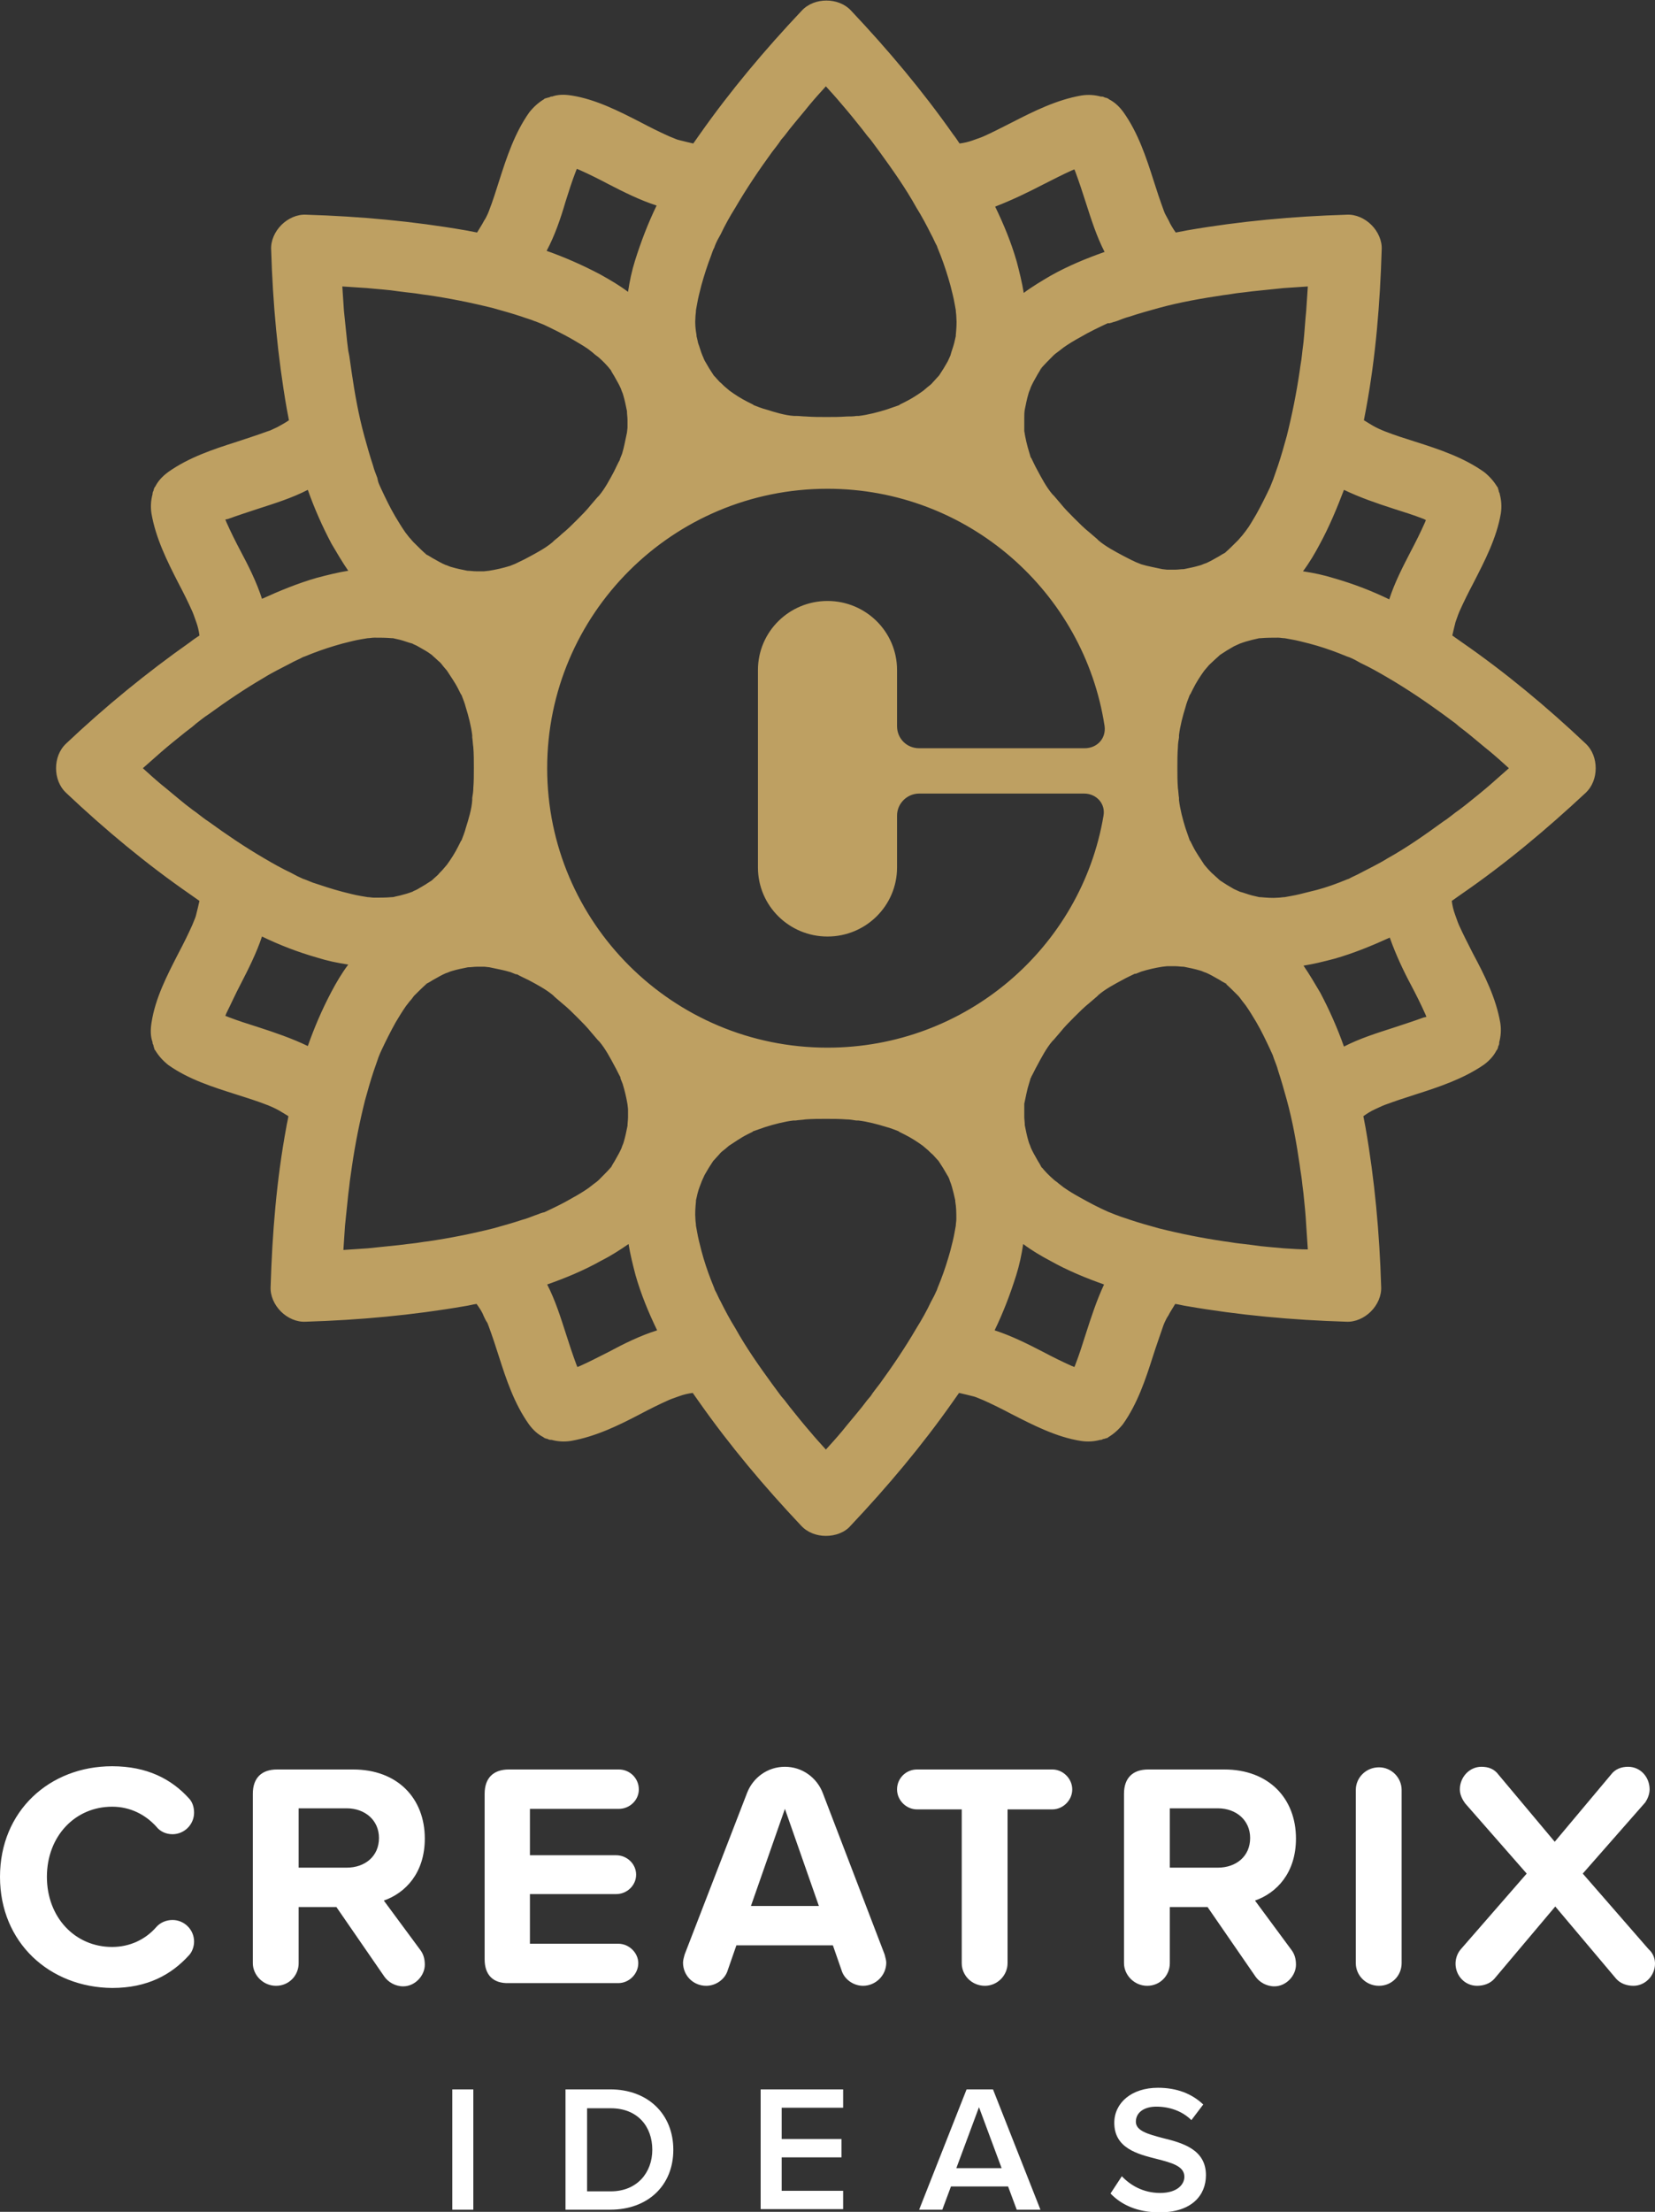
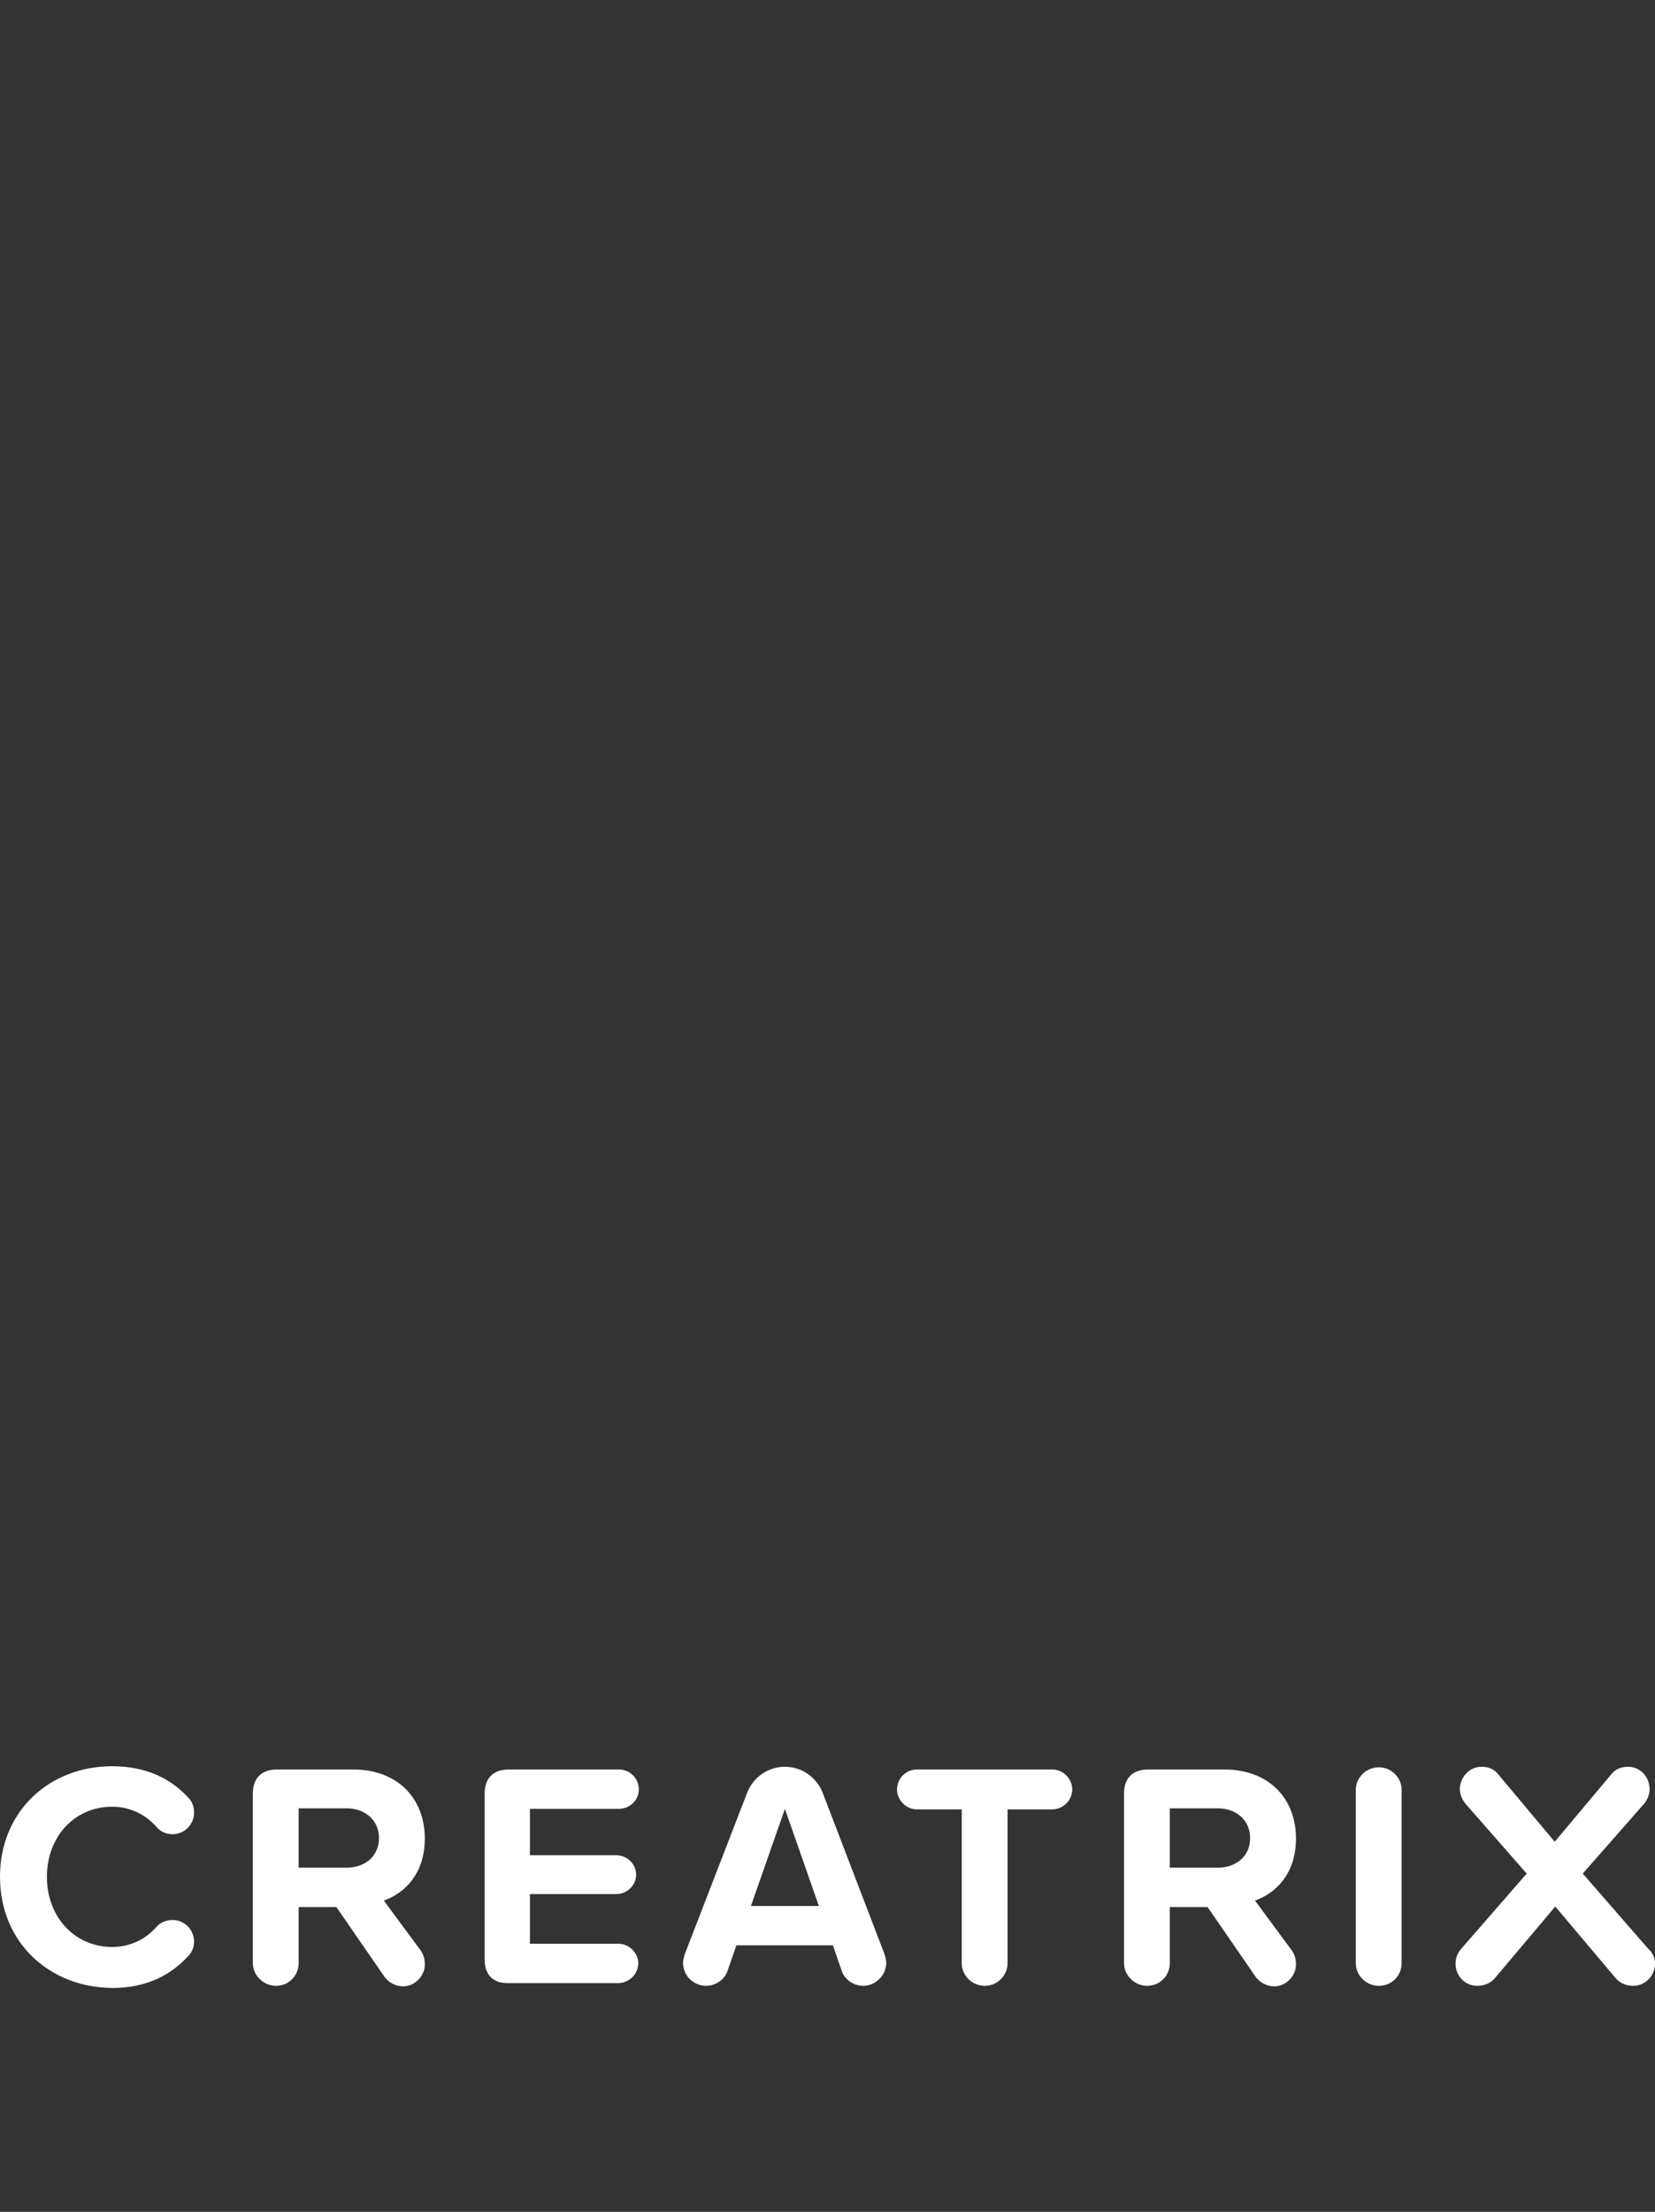
<svg xmlns="http://www.w3.org/2000/svg" xml:space="preserve" baseProfile="tiny" overflow="visible" viewBox="0 0 307 410">
  <rect x="0" y="0" width="307" height="410" fill="#333333" stroke="none" />
-   <path fill="#BEA062" fill-rule="evenodd" d="M270 150.6c-.8.6-1.5 1.2-2.3 1.7-3.3 2.4-6.7 4.8-10.3 6.8-1.6 1-3.3 1.8-5 2.7-.7.4-1.5.7-2.2 1.1l-.3.1-1.5.6c-1.8.7-3.7 1.3-5.5 1.7-1.2.3-2.3.6-3.5.8l-1.1.2c-.4 0-.8.1-1.2.1-1.1.1-2.2 0-3.3-.1h-.2c-.4-.1-.9-.2-1.3-.3-.8-.2-1.5-.5-2.3-.7-.4-.2-.7-.3-1.1-.5-.9-.5-1.7-1-2.6-1.6-.4-.4-.8-.7-1.2-1.1-.4-.3-.7-.7-1.1-1.1l-.6-.7c-.7-1.1-1.5-2.2-2.1-3.4l-.5-1-.1-.1c-.3-.8-.5-1.5-.8-2.3-.5-1.6-1-3.5-1.2-5.2v-.4c-.1-.6-.1-1.2-.2-1.8-.1-1.3-.1-2.5-.1-3.8 0-1.3 0-2.5.1-3.8 0-.6.1-1.2.2-1.8v-.4c.2-1.7.7-3.6 1.2-5.2.2-.8.5-1.5.8-2.3l.1-.1.5-1c.6-1.2 1.3-2.3 2.1-3.4l.6-.7c.3-.4.7-.7 1.1-1.1.4-.4.8-.7 1.2-1.1.9-.6 1.7-1.1 2.6-1.6.4-.2.7-.3 1.1-.5.8-.3 1.5-.5 2.3-.7.4-.1.9-.2 1.3-.3h.2c1.1-.1 2.2-.1 3.3-.1.4 0 .8.1 1.2.1l1.1.2c1.2.2 2.3.5 3.5.8 1.9.5 3.7 1.1 5.5 1.8l1.5.6.3.1c.8.3 1.5.7 2.2 1.1 1.7.8 3.3 1.7 5 2.7 3.6 2.1 7 4.4 10.3 6.8l2.3 1.7.7.6 1.3 1c1.5 1.2 3 2.5 4.5 3.7 1.2 1 2.3 2 3.4 3-1.1 1-2.3 2-3.4 3-1.5 1.3-3 2.5-4.5 3.7l-1.3 1-.7.5zm-5.9 38c-1.9.7-3.8 1.3-5.6 1.9-3.1 1-6.3 2-9.2 3.5-1.2-3.4-2.7-6.8-4.4-10-1-1.7-2-3.4-3.1-5 1.9-.3 3.9-.8 5.8-1.3 3.5-1 6.9-2.4 10.2-3.9 1.1 3.1 2.5 6.1 4 8.9.9 1.7 1.8 3.5 2.6 5.3l.2.5-.5.1zm-30.3-22.1h.3-.3zm-6.5 15.7c.1.1.3.2.3.2-.1 0-.2 0-.3-.2zm10.9 49.2c-2-.2-3.9-.3-5.8-.6l-1.6-.2-.9-.1c-1-.1-1.9-.3-2.8-.4-4.1-.6-8.1-1.4-12.1-2.4-1.8-.5-3.6-1-5.4-1.6-.8-.3-1.6-.5-2.3-.8l-.3-.1-1.5-.6c-1.8-.8-3.5-1.7-5.1-2.6-1.1-.6-2.1-1.2-3.1-1.9l-.9-.7c-.3-.3-.7-.5-1-.8-.8-.7-1.6-1.5-2.3-2.4l-.1-.2c-.2-.4-.5-.8-.7-1.2-.4-.7-.8-1.4-1.1-2.1-.1-.4-.3-.7-.4-1.1-.3-1-.5-2-.7-3 0-.6-.1-1.1-.1-1.6v-2.4c.3-1.3.5-2.6.9-3.8l.3-1 .1-.1v-.1c.4-.7.7-1.4 1.1-2.1.8-1.5 1.7-3.2 2.8-4.5l.3-.3c.4-.5.8-.9 1.2-1.4.8-1 1.7-1.9 2.6-2.8.9-.9 1.8-1.8 2.8-2.6.5-.4.9-.8 1.4-1.2l.3-.3c1.3-1.1 3-2 4.5-2.8.7-.4 1.4-.7 2.2-1.1h.2l1-.4c1.3-.4 2.6-.7 3.9-.9l.9-.1h1.5c.5 0 1.1.1 1.6.1 1 .2 2 .4 3 .7.4.1.7.3 1.1.4.7.3 1.4.7 2.1 1.1.4.2.8.5 1.2.7l.2.1c.8.7 1.6 1.5 2.4 2.3.3.3.5.6.8 1l.7.9c.7 1 1.3 2 1.9 3 1 1.7 1.8 3.4 2.6 5.1.2.5.5 1 .6 1.4l.1.3c.3.8.6 1.5.8 2.3.6 1.8 1.1 3.6 1.6 5.4 1.1 4 1.8 8 2.4 12.1.1.9.3 1.9.4 2.8l.1.9.2 1.6c.2 1.9.4 3.9.5 5.8l.3 4.5c-1.3 0-2.9-.1-4.4-.2zm-45.1-15.2c.2.2.2.3.2.3s-.1-.1-.2-.3zm8.3 31.1c-.6 1.9-1.2 3.8-1.9 5.6l-.2.5-.5-.2c-1.8-.8-3.6-1.7-5.3-2.6-2.9-1.5-5.9-3-9-4 1.6-3.3 2.9-6.7 4-10.2.6-1.9 1-3.8 1.3-5.8 1.6 1.2 3.3 2.2 5 3.1 3.2 1.8 6.6 3.2 10 4.4-1.4 3-2.4 6.1-3.4 9.2zm-47.9-53.1c-28.7 0-52-23.2-52-51.8 0-28.6 23.3-51.8 52-51.8 26 0 47.6 19.1 51.4 44 .3 2.3-1.4 4.1-3.7 4.1h-30.7c-2.3 0-4.1-1.8-4.1-4.1v-10.4c0-7.1-5.8-12.8-12.9-12.8-7.1 0-12.9 5.7-12.9 12.8v36.6c0 7.1 5.8 12.8 12.9 12.8 7.1 0 12.9-5.7 12.9-12.8v-9.6c0-2.3 1.9-4.1 4.1-4.1h30.6c2.3 0 4 1.9 3.6 4.1-4.1 24.4-25.5 43-51.2 43zm23.8 28.5v.4-.4zm-48.3 0v.4-.4zm48.4 3.3c0 .4-.1.8-.1 1.2l-.2 1.1c-.2 1.2-.5 2.3-.8 3.5-.5 1.8-1.1 3.7-1.8 5.5l-.6 1.5-.1.3c-.3.7-.7 1.5-1.1 2.2-.8 1.7-1.7 3.3-2.7 4.9-2.1 3.6-4.4 7-6.8 10.3-.6.8-1.2 1.5-1.7 2.3l-.6.7-1 1.3c-1.2 1.5-2.5 3-3.7 4.5-1 1.2-2 2.3-3 3.4-1-1.1-2-2.2-3-3.4-1.3-1.5-2.5-3-3.7-4.5l-1-1.3-.6-.7-1.7-2.3c-2.4-3.3-4.8-6.7-6.8-10.3-1-1.6-1.9-3.3-2.7-4.9-.4-.7-.7-1.5-1.1-2.2l-.1-.3-.6-1.5c-.7-1.8-1.3-3.6-1.8-5.5-.3-1.2-.6-2.3-.8-3.5l-.2-1.1c0-.4-.1-.8-.1-1.2-.1-1.1 0-2.2.1-3.3v-.2c.1-.4.2-.9.3-1.3.2-.8.5-1.5.8-2.3.2-.4.3-.7.5-1.1.5-.9 1-1.7 1.6-2.6.4-.4.7-.8 1.1-1.2.3-.4.7-.7 1.1-1l.7-.6c1.1-.7 2.2-1.5 3.4-2.1l1-.5.1-.1c.8-.3 1.5-.5 2.3-.8 1.6-.5 3.5-1 5.2-1.2h.4c.6-.1 1.2-.1 1.8-.2 1.3-.1 2.5-.1 3.8-.1 1.3 0 2.6 0 3.8.1.6 0 1.2.1 1.8.2h.4c1.7.2 3.6.7 5.2 1.2.8.2 1.5.5 2.3.8l.1.1 1 .5c1.2.6 2.3 1.3 3.4 2.1l.7.6c.4.3.7.7 1.1 1 .4.4.7.8 1.1 1.2.6.9 1.1 1.7 1.6 2.6.2.3.4.7.5 1.1.3.7.5 1.5.7 2.3.1.4.2.9.3 1.3v.2c.2 1.1.2 2.2.2 3.3zm-64.5 24.6c-1.8.9-3.5 1.8-5.3 2.6l-.5.2-.2-.5c-.7-1.9-1.3-3.7-1.9-5.6-1-3.1-2-6.3-3.5-9.2 3.4-1.2 6.8-2.6 10-4.4 1.8-.9 3.5-2 5.1-3.1.3 1.9.8 3.9 1.3 5.8 1 3.5 2.4 6.9 4 10.2-3.2 1-6.2 2.5-9 4zm.3-34.4c-.1.1-.2.3-.2.3s.1-.1.2-.3zm-13.7 9-.3.1c-.8.3-1.5.6-2.3.8-1.8.6-3.6 1.1-5.4 1.6-4 1-8 1.8-12.1 2.4-1 .1-1.9.3-2.9.4l-.9.1-1.6.2c-1.9.2-3.9.4-5.8.6l-4.5.3.3-4.5c.2-1.9.4-3.9.6-5.8l.2-1.6.1-.9.4-2.8c.6-4.1 1.4-8.1 2.4-12.1.5-1.8 1-3.6 1.6-5.4.3-.8.5-1.5.8-2.3l.1-.3c.2-.5.4-1 .6-1.4.8-1.7 1.7-3.5 2.6-5.1.6-1 1.2-2 1.9-3l.7-.9c.3-.3.5-.6.8-1 .8-.8 1.5-1.5 2.4-2.3l.2-.1c.4-.2.8-.5 1.2-.7.7-.4 1.4-.8 2.1-1.1.4-.1.7-.3 1.1-.4 1-.3 2-.5 3-.7.6 0 1.1-.1 1.6-.1h1.5l.9.1c1.3.3 2.6.5 3.9.9l1 .4h.2c.7.4 1.4.7 2.2 1.1 1.5.8 3.2 1.7 4.5 2.8l.3.3c.5.4.9.8 1.4 1.2 1 .8 1.9 1.7 2.8 2.6.9.9 1.8 1.8 2.6 2.8.4.5.8.9 1.2 1.4l.3.3c1.1 1.3 2 3 2.8 4.5.4.7.7 1.4 1.1 2.1v.2l.4 1c.4 1.3.7 2.6.9 3.8l.1.9v1.5c0 .5-.1 1.1-.1 1.6-.2 1-.4 2-.7 3-.1.4-.3.7-.4 1.1-.3.7-.7 1.4-1.1 2.1-.2.4-.5.8-.7 1.2l-.1.2c-.7.8-1.5 1.6-2.3 2.4-.3.3-.6.5-1 .8l-.9.7c-1 .7-2 1.3-3.1 1.9-1.7 1-3.4 1.8-5.1 2.6-.5.1-1 .3-1.5.5zm-42.4-31.3c-2.9-1.4-6.1-2.5-9.2-3.5-1.9-.6-3.8-1.2-5.6-1.9l-.5-.2.2-.5c.9-1.8 1.7-3.6 2.6-5.3 1.5-2.9 3-5.9 4-8.9 3.3 1.6 6.7 2.9 10.2 3.9 1.9.6 3.8 1 5.8 1.3-1.2 1.6-2.2 3.3-3.1 5-1.8 3.4-3.2 6.7-4.4 10.1zm15.5-27.4h-.3.3zm6.5 15.7c-.2.2-.3.2-.3.2s.2-.1.3-.2zm-42.7-31.6-.7-.5-1.3-1c-1.5-1.2-3-2.5-4.5-3.7-1.2-1-2.3-2-3.4-3 1.1-1 2.3-2 3.4-3 1.5-1.3 3-2.5 4.5-3.7l1.3-1 .7-.6c.8-.6 1.5-1.2 2.3-1.7 3.3-2.4 6.7-4.7 10.3-6.8 1.6-1 3.3-1.8 5-2.7.7-.4 1.5-.7 2.2-1.1l.3-.1 1.5-.6c1.8-.7 3.7-1.3 5.5-1.8 1.2-.3 2.3-.6 3.5-.8l1.2-.2c.4 0 .8-.1 1.2-.1 1.1 0 2.2 0 3.3.1h.2c.4.1.9.2 1.3.3.8.2 1.5.5 2.3.7.3.2.7.3 1 .5.9.5 1.8 1 2.6 1.6.4.4.8.7 1.2 1.1.4.3.7.7 1 1.1l.6.7c.7 1.1 1.5 2.2 2.1 3.4l.5 1 .1.1c.3.8.6 1.5.8 2.3.5 1.6 1 3.5 1.2 5.2v.4c.1.6.1 1.2.2 1.8.1 1.3.1 2.5.1 3.8 0 1.3 0 2.6-.1 3.8 0 .6-.1 1.2-.2 1.8v.4c-.1 1.7-.7 3.6-1.2 5.2-.2.8-.5 1.5-.8 2.3l-.1.1-.5 1c-.6 1.2-1.3 2.3-2.1 3.4l-.6.7c-.3.4-.7.7-1 1.1-.4.4-.8.7-1.2 1.1-.9.6-1.7 1.1-2.6 1.6-.3.2-.7.3-1 .5-.8.3-1.5.5-2.3.7-.5.1-.9.2-1.3.3h-.2c-1.1.1-2.2.1-3.3.1-.4 0-.8-.1-1.2-.1l-1.2-.2c-1.2-.2-2.3-.5-3.5-.8-1.9-.5-3.7-1.1-5.5-1.7l-1.5-.6-.3-.1c-.7-.3-1.5-.7-2.2-1.1-1.7-.8-3.3-1.7-5-2.7-3.6-2.1-7-4.4-10.3-6.8-.8-.5-1.5-1.1-2.3-1.7zm5.9-54.4c1.9-.7 3.8-1.3 5.6-1.9 3.1-1 6.3-2 9.2-3.5 1.2 3.4 2.7 6.8 4.4 10 1 1.7 2 3.4 3.1 5-1.9.3-3.9.8-5.8 1.3-3.5 1-6.9 2.4-10.2 3.9-1-3.1-2.5-6.1-4-8.9-.9-1.7-1.8-3.5-2.6-5.3l-.2-.5.5-.1zm30.3 22.1h-.3.3zm6.5-15.7c-.1-.1-.3-.2-.3-.2s.1 0 .3.2zm-11-49.2c1.9.2 3.9.3 5.8.6l1.6.2.9.1c1 .1 1.9.3 2.9.4 4.1.6 8.1 1.4 12.1 2.4 1.8.5 3.6 1 5.4 1.6.8.3 1.6.5 2.3.8l.3.1 1.5.6c1.7.8 3.5 1.7 5.1 2.6 1 .6 2.1 1.2 3.1 1.9l.9.7c.3.3.6.5 1 .8.8.7 1.6 1.5 2.3 2.4l.1.2c.2.4.5.8.7 1.2.4.7.8 1.4 1.1 2.1.1.4.3.7.4 1.1.3 1 .5 2 .7 3 0 .6.1 1.1.1 1.6v1.5l-.1.9c-.3 1.3-.5 2.6-.9 3.9l-.4 1v.1c-.4.7-.7 1.4-1.1 2.2-.8 1.5-1.7 3.2-2.8 4.5l-.3.3c-.4.5-.8.9-1.2 1.4-.8 1-1.7 1.9-2.6 2.8-.9.9-1.8 1.8-2.8 2.6-.4.4-.9.8-1.4 1.2l-.3.3c-1.3 1.1-3 2-4.5 2.8-.7.4-1.4.7-2.2 1.1l-.2.1-1 .4c-1.3.4-2.6.7-3.9.9l-.9.1h-1.5c-.5 0-1.1-.1-1.6-.1-1-.2-2-.4-3-.7-.4-.1-.7-.3-1.1-.4-.7-.3-1.4-.7-2.1-1.1-.4-.2-.8-.5-1.2-.7l-.2-.1c-.8-.7-1.6-1.5-2.4-2.3-.3-.3-.5-.6-.8-.9l-.7-.9c-.7-1-1.3-2-1.9-3-1-1.7-1.8-3.4-2.6-5.1-.2-.5-.5-1-.6-1.5l-.1-.5c-.3-.8-.6-1.5-.8-2.3-.6-1.8-1.1-3.6-1.6-5.4-1.1-4-1.8-8-2.4-12.1l-.4-2.8-.2-1-.2-1.6c-.2-1.9-.4-3.9-.6-5.8l-.3-4.5c1.6.1 3.1.2 4.6.3zm45.1 15.1c-.2-.2-.2-.3-.2-.3 0 .1.1.2.2.3zm-8.3-31.1c.6-1.9 1.2-3.8 1.9-5.6l.2-.5.5.2c1.8.8 3.6 1.7 5.3 2.6 2.9 1.5 5.9 3 9 4-1.6 3.3-2.9 6.7-4 10.2-.6 1.9-1 3.8-1.3 5.8-1.6-1.2-3.3-2.2-5.1-3.2-3.2-1.7-6.6-3.2-10-4.4 1.5-2.8 2.6-6 3.5-9.1zM129 62v-.3.3zm48.3 0v-.3.3zM129 58.8c0-.4.1-.8.1-1.3l.2-1.1c.2-1.2.5-2.3.8-3.5.5-1.8 1.1-3.7 1.8-5.5.2-.5.3-1 .6-1.5l.1-.3c.3-.8.7-1.5 1.1-2.2.8-1.7 1.7-3.3 2.7-4.9 2.1-3.6 4.4-7 6.8-10.3.6-.8 1.2-1.5 1.7-2.3l.6-.7 1-1.3c1.2-1.5 2.5-3 3.7-4.5 1-1.2 2-2.3 3-3.4 1 1.1 2 2.2 3 3.4 1.3 1.5 2.5 3 3.7 4.5l1 1.3.6.7 1.7 2.3c2.4 3.3 4.8 6.7 6.8 10.3 1 1.6 1.9 3.3 2.7 4.9.4.7.7 1.5 1.1 2.2l.1.3.6 1.5c.7 1.8 1.3 3.7 1.8 5.5.3 1.2.6 2.3.8 3.5l.2 1.1c0 .4.1.8.1 1.3.1 1.1 0 2.2-.1 3.3v.2c-.1.4-.2.9-.3 1.3-.2.8-.5 1.5-.7 2.3-.2.4-.3.7-.5 1.1-.5.9-1 1.7-1.6 2.6-.4.4-.7.8-1.1 1.2-.3.4-.7.7-1.1 1l-.7.6c-1.1.8-2.2 1.5-3.4 2.1l-1 .5-.1.1c-.8.3-1.5.5-2.3.8-1.6.5-3.5 1-5.2 1.2h-.4c-.6.1-1.2.1-1.8.1-1.3.1-2.5.1-3.8.1-1.3 0-2.5 0-3.8-.1-.6 0-1.2-.1-1.8-.1h-.4c-1.7-.1-3.6-.7-5.2-1.2-.8-.2-1.5-.5-2.3-.8l-.1-.1-1-.5c-1.2-.6-2.3-1.3-3.4-2.1l-.7-.6c-.4-.3-.7-.7-1.1-1-.4-.4-.7-.8-1.1-1.2-.6-.9-1.1-1.7-1.6-2.6-.2-.3-.3-.7-.5-1.1-.3-.7-.5-1.5-.8-2.3-.1-.5-.2-.9-.3-1.3v-.2c-.2-1.1-.3-2.2-.2-3.3zm64.5-24.6c1.8-.9 3.5-1.8 5.3-2.6l.5-.2.2.5c.7 1.9 1.3 3.7 1.9 5.6 1 3.1 2 6.3 3.5 9.2-3.4 1.2-6.8 2.6-10 4.4-1.7 1-3.4 2-5 3.2-.3-1.9-.8-3.9-1.3-5.8-1-3.5-2.4-6.9-4-10.2 3.1-1.2 6-2.6 8.9-4.1zm-.4 34.3c.1-.1.2-.3.2-.3 0 .1 0 .1-.2.3zm34.2 34.1c.2-.2.3-.2.3-.2-.1 0-.2.1-.3.2zm6.5 15.7h.3-.3zm-26.9-58.7.3-.1c.8-.3 1.5-.6 2.3-.8 1.8-.6 3.6-1.1 5.4-1.6 4-1.1 8.1-1.8 12.1-2.4 1-.1 1.9-.3 2.8-.4l.9-.1 1.6-.2c1.9-.2 3.9-.4 5.8-.6l4.5-.3-.3 4.5c-.2 1.9-.3 3.9-.5 5.8l-.2 1.6-.1.9c-.1 1-.3 1.9-.4 2.8-.6 4.1-1.4 8.1-2.4 12.1-.5 1.8-1 3.6-1.6 5.4-.3.8-.5 1.5-.8 2.3l-.1.3-.6 1.5c-.8 1.7-1.7 3.5-2.6 5.1-.6 1-1.2 2.1-1.9 3l-.7.9c-.3.3-.5.6-.8.9-.8.8-1.6 1.6-2.4 2.3l-.2.1c-.4.2-.8.5-1.2.7-.7.4-1.4.8-2.1 1.1-.4.1-.7.3-1.1.4-1 .3-2 .5-3 .7-.6 0-1.1.1-1.6.1h-1.5l-.9-.1c-1.3-.3-2.6-.5-3.9-.9l-1-.4-.2-.1c-.7-.3-1.4-.7-2.2-1.1-1.5-.8-3.2-1.7-4.5-2.8l-.3-.3c-.5-.4-.9-.8-1.4-1.2-1-.8-1.9-1.7-2.8-2.6-.9-.9-1.8-1.8-2.6-2.8-.4-.5-.8-.9-1.2-1.4l-.3-.3c-1.1-1.3-2-3-2.8-4.5-.4-.7-.7-1.4-1.1-2.2l-.1-.1-.3-1c-.4-1.3-.7-2.6-.9-3.9v-2.4c0-.5 0-1.1.1-1.6.2-1 .4-2 .7-3 .1-.4.3-.7.4-1.1.3-.7.7-1.4 1.1-2.1.2-.4.5-.8.7-1.2l.1-.2c.7-.8 1.5-1.6 2.3-2.4.3-.3.6-.5 1-.8l.9-.7c1-.7 2-1.3 3.1-1.9 1.7-1 3.4-1.8 5.1-2.6.4.1.9-.2 1.4-.3zm42.4 31.2c2.9 1.4 6.1 2.5 9.2 3.5 1.9.6 3.8 1.2 5.6 1.9l.4.2-.2.5c-.8 1.8-1.7 3.6-2.6 5.3-1.5 2.9-3 5.8-4 8.9-3.3-1.6-6.7-2.9-10.2-3.9-1.9-.6-3.8-1-5.8-1.3 1.2-1.6 2.2-3.3 3.1-5 1.8-3.3 3.2-6.7 4.5-10.1zm44.8 56.2c1.3-1.2 1.9-2.9 1.9-4.6 0-1.7-.6-3.4-1.9-4.6-7.2-6.8-14.9-13.2-23-18.8l-1.7-1.2c.2-.9.4-1.7.6-2.5.2-.5.3-.9.5-1.4l.2-.5c.8-1.8 1.7-3.6 2.6-5.3 2.1-4.1 4.3-8.3 5.1-12.9.2-1.3.1-2.5-.2-3.6v-.1c-.1-.2-.2-.4-.2-.6-.1-.2-.1-.4-.2-.6l-.1-.1c-.6-1-1.4-1.9-2.4-2.7-3.8-2.7-8.3-4.2-12.7-5.6-1.9-.6-3.8-1.2-5.6-1.9l-.5-.2c-.5-.2-.9-.4-1.3-.6-.8-.4-1.5-.9-2.2-1.3l.4-2.1c1.8-9.7 2.6-19.6 2.9-29.5.1-1.7-.7-3.4-1.9-4.6-1.2-1.2-2.9-2-4.6-1.9-9.9.3-19.8 1.2-29.6 2.9l-2.1.4c-.5-.7-1-1.5-1.3-2.2-.2-.4-.5-.9-.7-1.3l-.2-.5c-.7-1.9-1.3-3.7-1.9-5.6-1.4-4.4-2.9-8.9-5.6-12.7-.8-1.1-1.7-1.9-2.7-2.4l-.1-.1c-.2-.1-.4-.2-.6-.2-.2-.1-.4-.2-.6-.2h-.2c-1.1-.3-2.3-.4-3.6-.2-4.6.8-8.8 2.9-12.9 5-1.8.9-3.5 1.8-5.3 2.6l-.5.2c-.5.2-.9.3-1.4.5-.8.3-1.7.5-2.5.6-.4-.6-.8-1.2-1.2-1.7-5.7-8.1-12.1-15.7-18.9-22.9C156.7.7 155 .1 153.3.1c-1.7 0-3.4.6-4.6 1.9-6.8 7.2-13.2 14.8-18.9 22.9l-1.2 1.7c-.9-.2-1.7-.4-2.5-.6-.5-.1-.9-.3-1.4-.5l-.5-.2c-1.8-.8-3.6-1.7-5.3-2.6-4.1-2.1-8.4-4.3-12.9-5-1.3-.2-2.5-.2-3.6.2h-.2c-.2.1-.4.2-.6.2-.2.1-.4.1-.6.2l-.1.1c-1 .6-1.9 1.4-2.7 2.4-2.7 3.8-4.2 8.3-5.6 12.7-.6 1.9-1.2 3.8-1.9 5.6l-.2.5c-.2.4-.4.9-.7 1.3-.4.8-.9 1.5-1.3 2.2l-2.1-.4c-9.8-1.7-19.7-2.6-29.6-2.9-1.7-.1-3.4.7-4.6 1.9-1.2 1.2-2 2.9-1.9 4.6.3 9.9 1.2 19.8 2.9 29.5l.4 2.1c-.7.5-1.5.9-2.2 1.3-.4.2-.9.4-1.3.6l-.6.2c-1.9.7-3.8 1.3-5.6 1.9-4.4 1.4-8.9 2.9-12.7 5.6-1.1.8-1.9 1.7-2.4 2.7l-.1.1c-.1.2-.2.4-.2.6-.1.2-.2.4-.2.6v.1c-.3 1.1-.4 2.3-.2 3.6.8 4.6 2.9 8.8 5 12.9.9 1.7 1.8 3.5 2.6 5.3l.2.5c.2.5.3.9.5 1.4.3.8.5 1.7.6 2.5-.6.4-1.2.8-1.7 1.2-8.1 5.7-15.8 12-23 18.8-1.3 1.2-1.9 2.9-1.9 4.6 0 1.7.6 3.4 1.9 4.6 7.2 6.8 14.9 13.2 23 18.8L37 167c-.2.9-.4 1.7-.6 2.5-.1.5-.3.9-.5 1.4l-.2.5c-.8 1.8-1.7 3.6-2.6 5.3-2.1 4.1-4.3 8.3-5 12.9-.2 1.3-.2 2.5.2 3.6v.2c.1.2.2.4.2.6.1.2.1.4.2.6l.1.1c.6 1 1.4 1.9 2.4 2.7 3.8 2.7 8.3 4.1 12.7 5.5 1.9.6 3.8 1.2 5.6 1.9l.5.2c.5.2.9.4 1.3.6.8.4 1.5.9 2.2 1.3-.1.7-.3 1.4-.4 2.1-1.8 9.7-2.6 19.6-2.9 29.5-.1 1.7.7 3.4 1.9 4.6 1.2 1.2 2.9 2 4.6 1.9 9.9-.3 19.8-1.2 29.6-2.9.7-.1 1.4-.3 2.1-.4.5.7 1 1.4 1.3 2.2.2.4.4.9.7 1.3l.2.5c.7 1.9 1.3 3.7 1.9 5.6 1.4 4.4 2.9 8.9 5.6 12.7.8 1.1 1.7 1.9 2.7 2.4l.1.1c.2.1.4.2.6.2.2.1.4.2.6.2h.2c1.1.3 2.3.4 3.6.2 4.6-.8 8.9-2.9 12.9-5 1.7-.9 3.5-1.8 5.3-2.6l.5-.2c.5-.2.9-.3 1.4-.5.8-.3 1.7-.5 2.5-.6l1.2 1.7c5.7 8.1 12.1 15.7 18.9 22.9 1.2 1.3 2.9 1.9 4.6 1.9 1.7 0 3.5-.6 4.6-1.9 6.8-7.2 13.2-14.8 18.9-22.9l1.2-1.7c.9.2 1.7.4 2.5.6.5.1.9.3 1.4.5l.5.2c1.8.8 3.6 1.7 5.3 2.6 4.1 2.1 8.4 4.3 12.9 5 1.3.2 2.5.1 3.6-.2h.2c.2-.1.4-.2.6-.2.2-.1.4-.1.6-.2l.1-.1c1-.6 1.9-1.4 2.7-2.4 2.7-3.8 4.2-8.3 5.6-12.7.6-1.9 1.3-3.8 1.9-5.6l.2-.5c.2-.4.4-.9.7-1.3.4-.8.9-1.5 1.3-2.2.7.1 1.4.3 2.1.4 9.8 1.7 19.7 2.6 29.6 2.9 1.7.1 3.4-.7 4.6-1.9 1.2-1.2 2-2.9 1.9-4.6-.3-9.9-1.2-19.8-2.9-29.5l-.4-2.1c.7-.5 1.5-1 2.2-1.3.4-.2.9-.4 1.3-.6l.5-.2c1.9-.7 3.7-1.3 5.6-1.9 4.4-1.4 8.9-2.9 12.7-5.5 1.1-.8 1.9-1.7 2.4-2.7l.1-.1c.1-.2.2-.4.2-.6.1-.2.2-.4.2-.6v-.2c.3-1.1.4-2.3.2-3.6-.8-4.6-2.9-8.8-5.1-12.9-.9-1.8-1.8-3.5-2.6-5.3l-.2-.5c-.2-.5-.3-.9-.5-1.4-.3-.8-.5-1.7-.6-2.5l1.7-1.2c8.3-5.7 15.9-12.1 23.1-18.8z" />
  <g fill="#FFF">
    <path d="M0 347.9c0-12.2 9.2-20.5 20.8-20.5 6.5 0 11 2.4 14.2 5.9.7.7 1 1.7 1 2.7 0 2.2-1.8 4-4 4-1.2 0-2.3-.5-3-1.4-2-2.2-4.8-3.7-8.2-3.7-6.9 0-12.1 5.5-12.1 13s5.2 13 12.1 13c3.3 0 6.2-1.4 8.2-3.7.7-.8 1.8-1.3 3-1.3 2.2 0 4 1.8 4 4 0 1-.4 2-1 2.6-3.2 3.5-7.6 6-14.2 6C9.2 368.4 0 360.1 0 347.9zM78 361.5c.5.7.8 1.5.8 2.7 0 2-1.8 4-4 4-1.5 0-2.8-.8-3.5-1.8l-8.9-12.9h-7v10.4c0 2.3-1.8 4.2-4.2 4.2-2.4 0-4.3-2-4.3-4.2v-31.4c0-2.9 1.6-4.5 4.5-4.5h14.1c8.3 0 13.3 5.4 13.3 12.8 0 6.4-3.6 10.1-7.6 11.5l6.8 9.2zm-22.6-15.3h8.9c3.4 0 6-2.1 6-5.5 0-3.3-2.6-5.5-6-5.5h-8.9v11zM89.9 363.2v-30.7c0-2.9 1.6-4.5 4.5-4.5h20.4c2 0 3.7 1.6 3.7 3.7 0 2-1.7 3.6-3.7 3.6H98.3v8.6h16c2 0 3.7 1.6 3.7 3.6s-1.7 3.6-3.7 3.6h-16v9.2h16.4c2 0 3.7 1.7 3.7 3.6 0 2-1.7 3.7-3.7 3.7H94.4c-2.9.1-4.5-1.5-4.5-4.4zM164.4 363.8c0 2.4-2 4.3-4.3 4.3-1.8 0-3.5-1.2-4-2.9l-1.6-4.6h-17.9l-1.6 4.6c-.5 1.7-2.2 2.9-4 2.9-2.4 0-4.3-1.9-4.3-4.3 0-.5.2-1.1.3-1.5l11.6-30c1.1-2.8 3.8-4.8 7-4.8s5.9 2 7 4.8l11.5 30c.1.5.3 1 .3 1.5zm-12.5-10.5-6.3-18-6.3 18h12.6zM178.4 363.9v-28.5h-8.3c-2 0-3.7-1.7-3.7-3.7 0-2.1 1.7-3.7 3.7-3.7h25.1c2 0 3.7 1.7 3.7 3.7s-1.7 3.7-3.7 3.7h-8.3v28.5c0 2.3-1.9 4.2-4.2 4.2-2.4 0-4.3-1.9-4.3-4.2zM239.6 361.5c.5.7.8 1.5.8 2.7 0 2-1.8 4-4 4-1.5 0-2.8-.8-3.5-1.8l-8.9-12.9h-7v10.4c0 2.3-1.8 4.2-4.2 4.2-2.4 0-4.3-2-4.3-4.2v-31.4c0-2.9 1.6-4.5 4.5-4.5h14.1c8.3 0 13.3 5.4 13.3 12.8 0 6.4-3.6 10.1-7.6 11.5l6.8 9.2zM217 346.2h8.9c3.4 0 6-2.1 6-5.5 0-3.3-2.6-5.5-6-5.5H217v11zM251.5 363.9v-32.1c0-2.3 1.9-4.2 4.3-4.2 2.3 0 4.2 1.9 4.2 4.2v32.1c0 2.3-1.8 4.2-4.2 4.2-2.4 0-4.3-1.9-4.3-4.2zM307 364c0 2.2-1.8 4.1-4 4.1-1.2 0-2.4-.4-3.2-1.3l-11.3-13.4-11.3 13.4c-.8.9-2 1.3-3.2 1.3-2.3 0-4-1.9-4-4.1 0-.9.3-1.9 1-2.7l12.2-14-11.4-13c-.6-.8-1-1.7-1-2.6 0-2.3 1.8-4.2 4-4.2 1.3 0 2.4.4 3.2 1.5l10.4 12.4 10.4-12.4c.8-1.1 2-1.5 3.2-1.5 2.3 0 4 1.9 4 4.2 0 .9-.4 1.8-.8 2.4l-11.6 13.2 12.2 14c.9.8 1.2 1.8 1.2 2.7z" />
  </g>
  <g fill="#FFF">
-     <path d="M83.9 409.6v-22.3h3.9v22.3h-3.9zM104.9 409.6v-22.3h8.3c7 0 11.7 4.6 11.7 11.2s-4.7 11.1-11.7 11.1h-8.3zm4-3.4h4.4c4.9 0 7.7-3.5 7.7-7.7 0-4.3-2.7-7.7-7.7-7.7h-4.4v15.4zM141.1 409.6v-22.3h15.3v3.4H145v5.8h11.1v3.4H145v6.2h11.4v3.4h-15.3zM188.6 409.6l-1.6-4.3h-10.6l-1.6 4.3h-4.3l8.8-22.3h4.9l8.8 22.3h-4.4zm-7-19-4.2 11.3h8.4l-4.2-11.3zM208.1 403.4c1.5 1.6 3.9 3.1 7.1 3.1 3.2 0 4.5-1.6 4.5-3 0-2-2.4-2.6-5.1-3.3-3.6-.9-7.9-2-7.9-6.7 0-3.7 3.2-6.5 8.1-6.5 3.5 0 6.3 1.1 8.4 3.1L221 393c-1.7-1.7-4.1-2.5-6.5-2.5-2.3 0-3.8 1.1-3.8 2.8 0 1.7 2.3 2.3 4.9 3 3.7.9 8.1 2.1 8.1 6.9 0 3.7-2.6 6.9-8.6 6.9-4.1 0-7.1-1.4-9.1-3.5l2.1-3.2z" />
-   </g>
+     </g>
</svg>